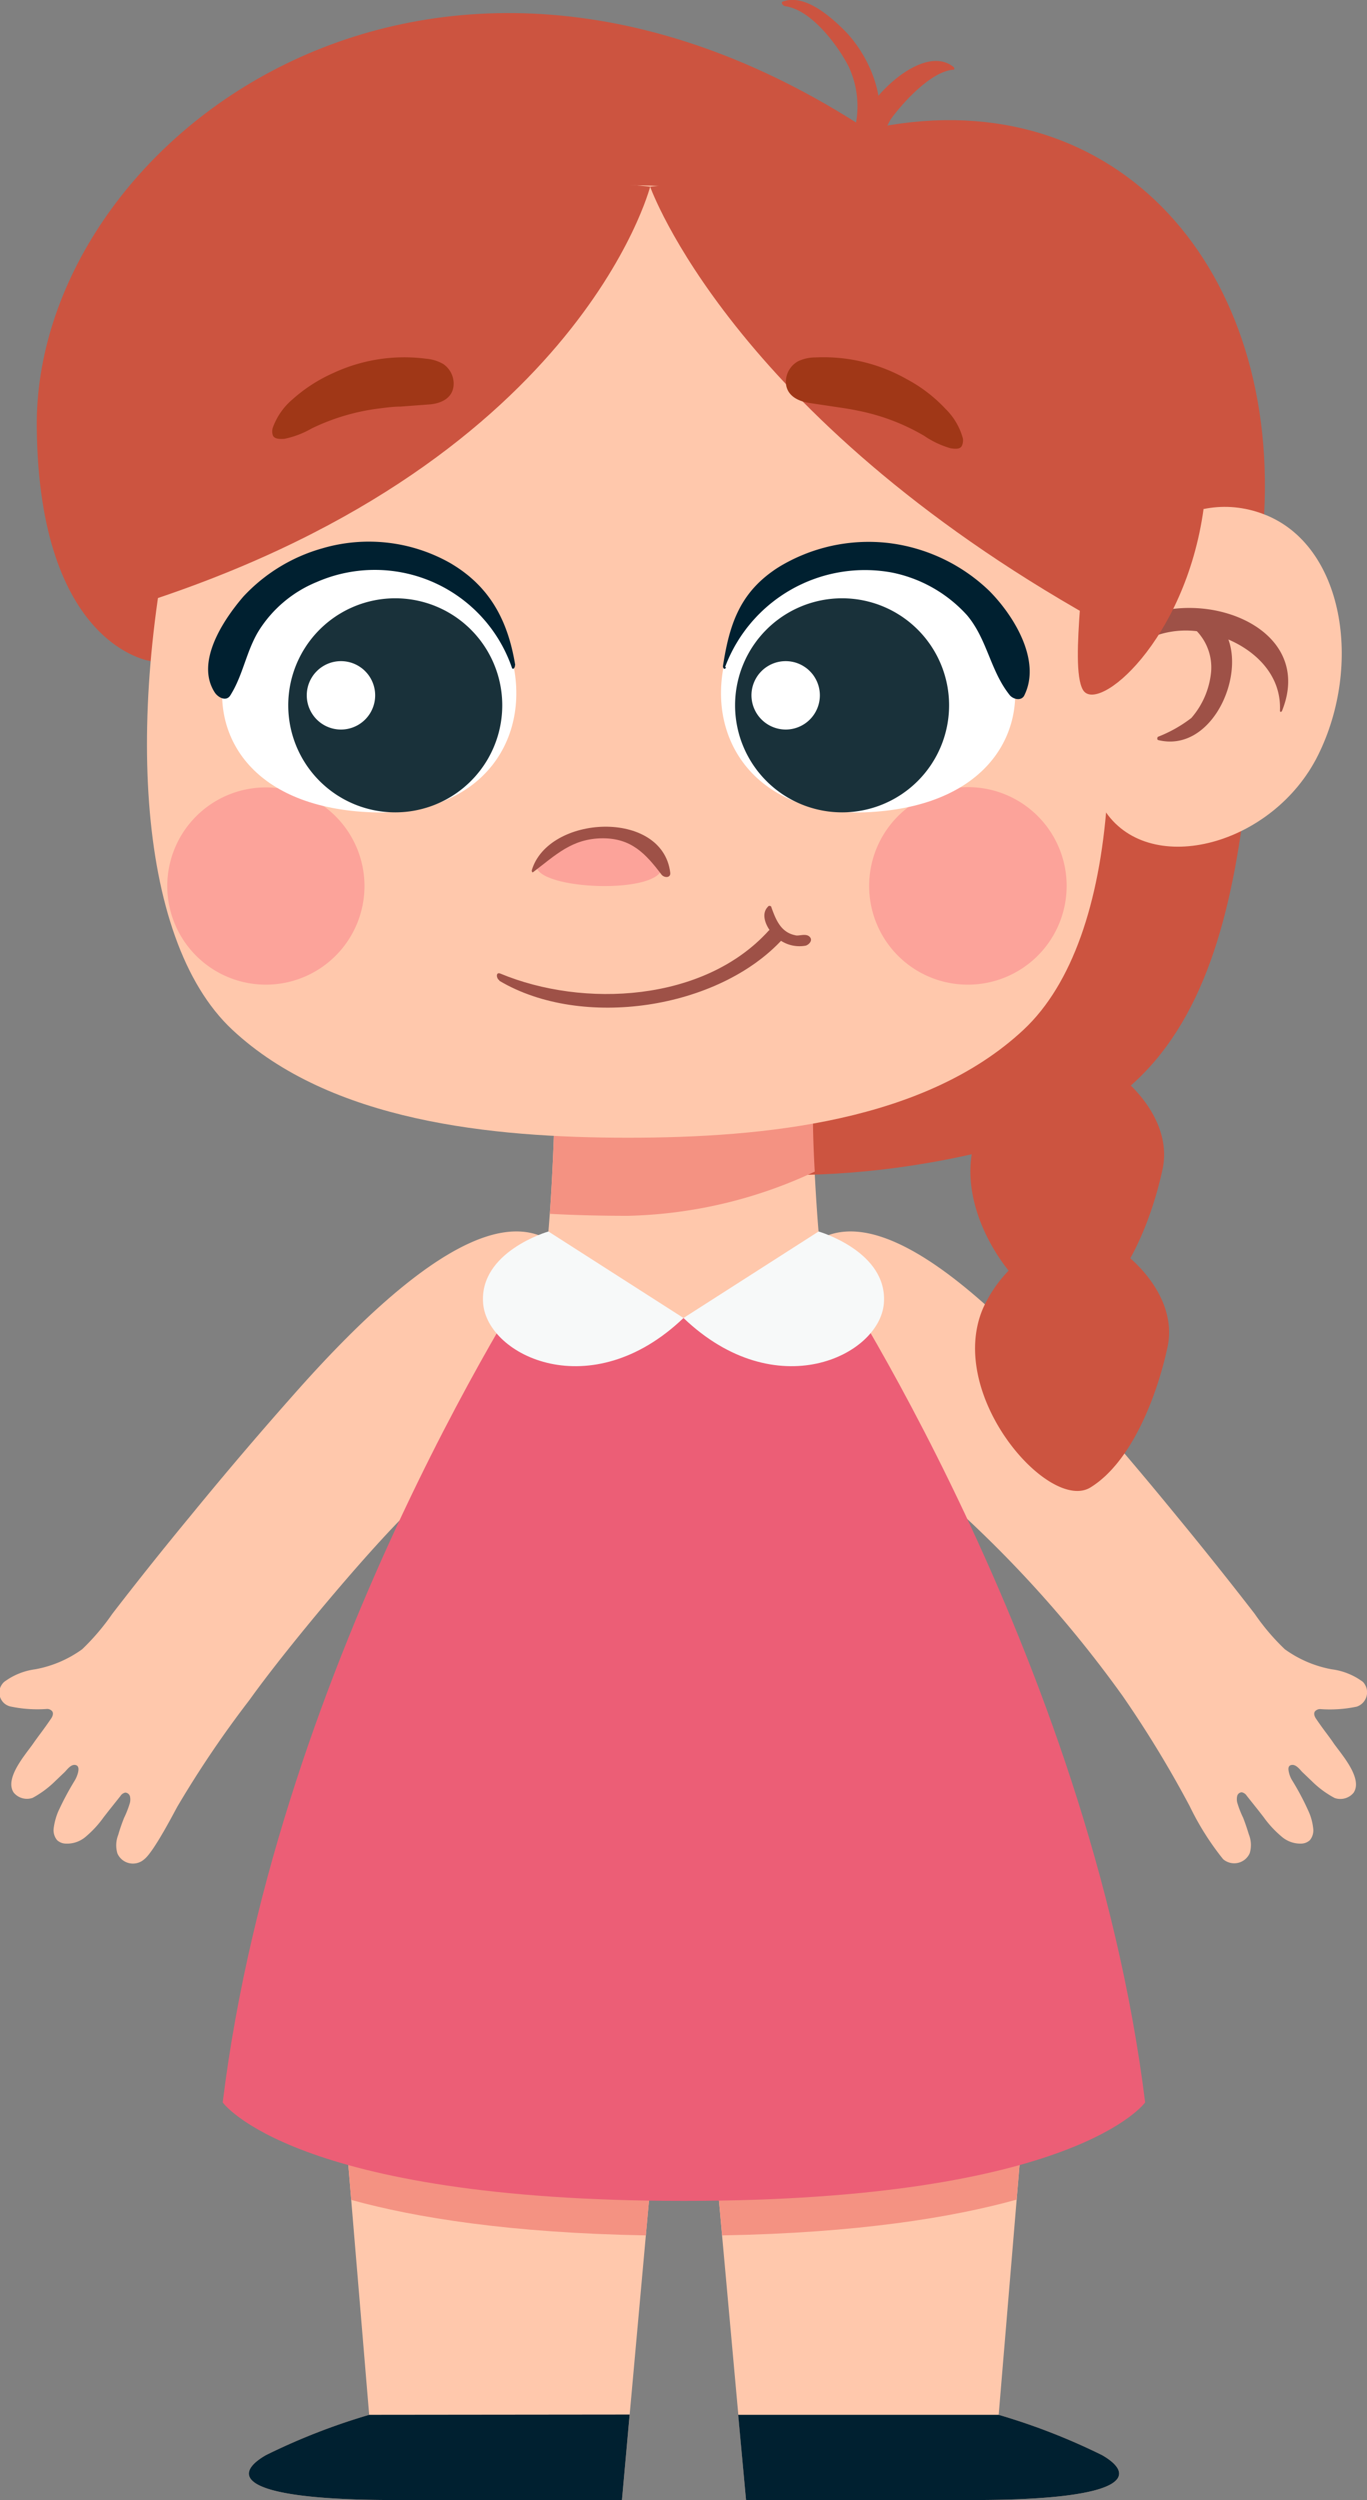
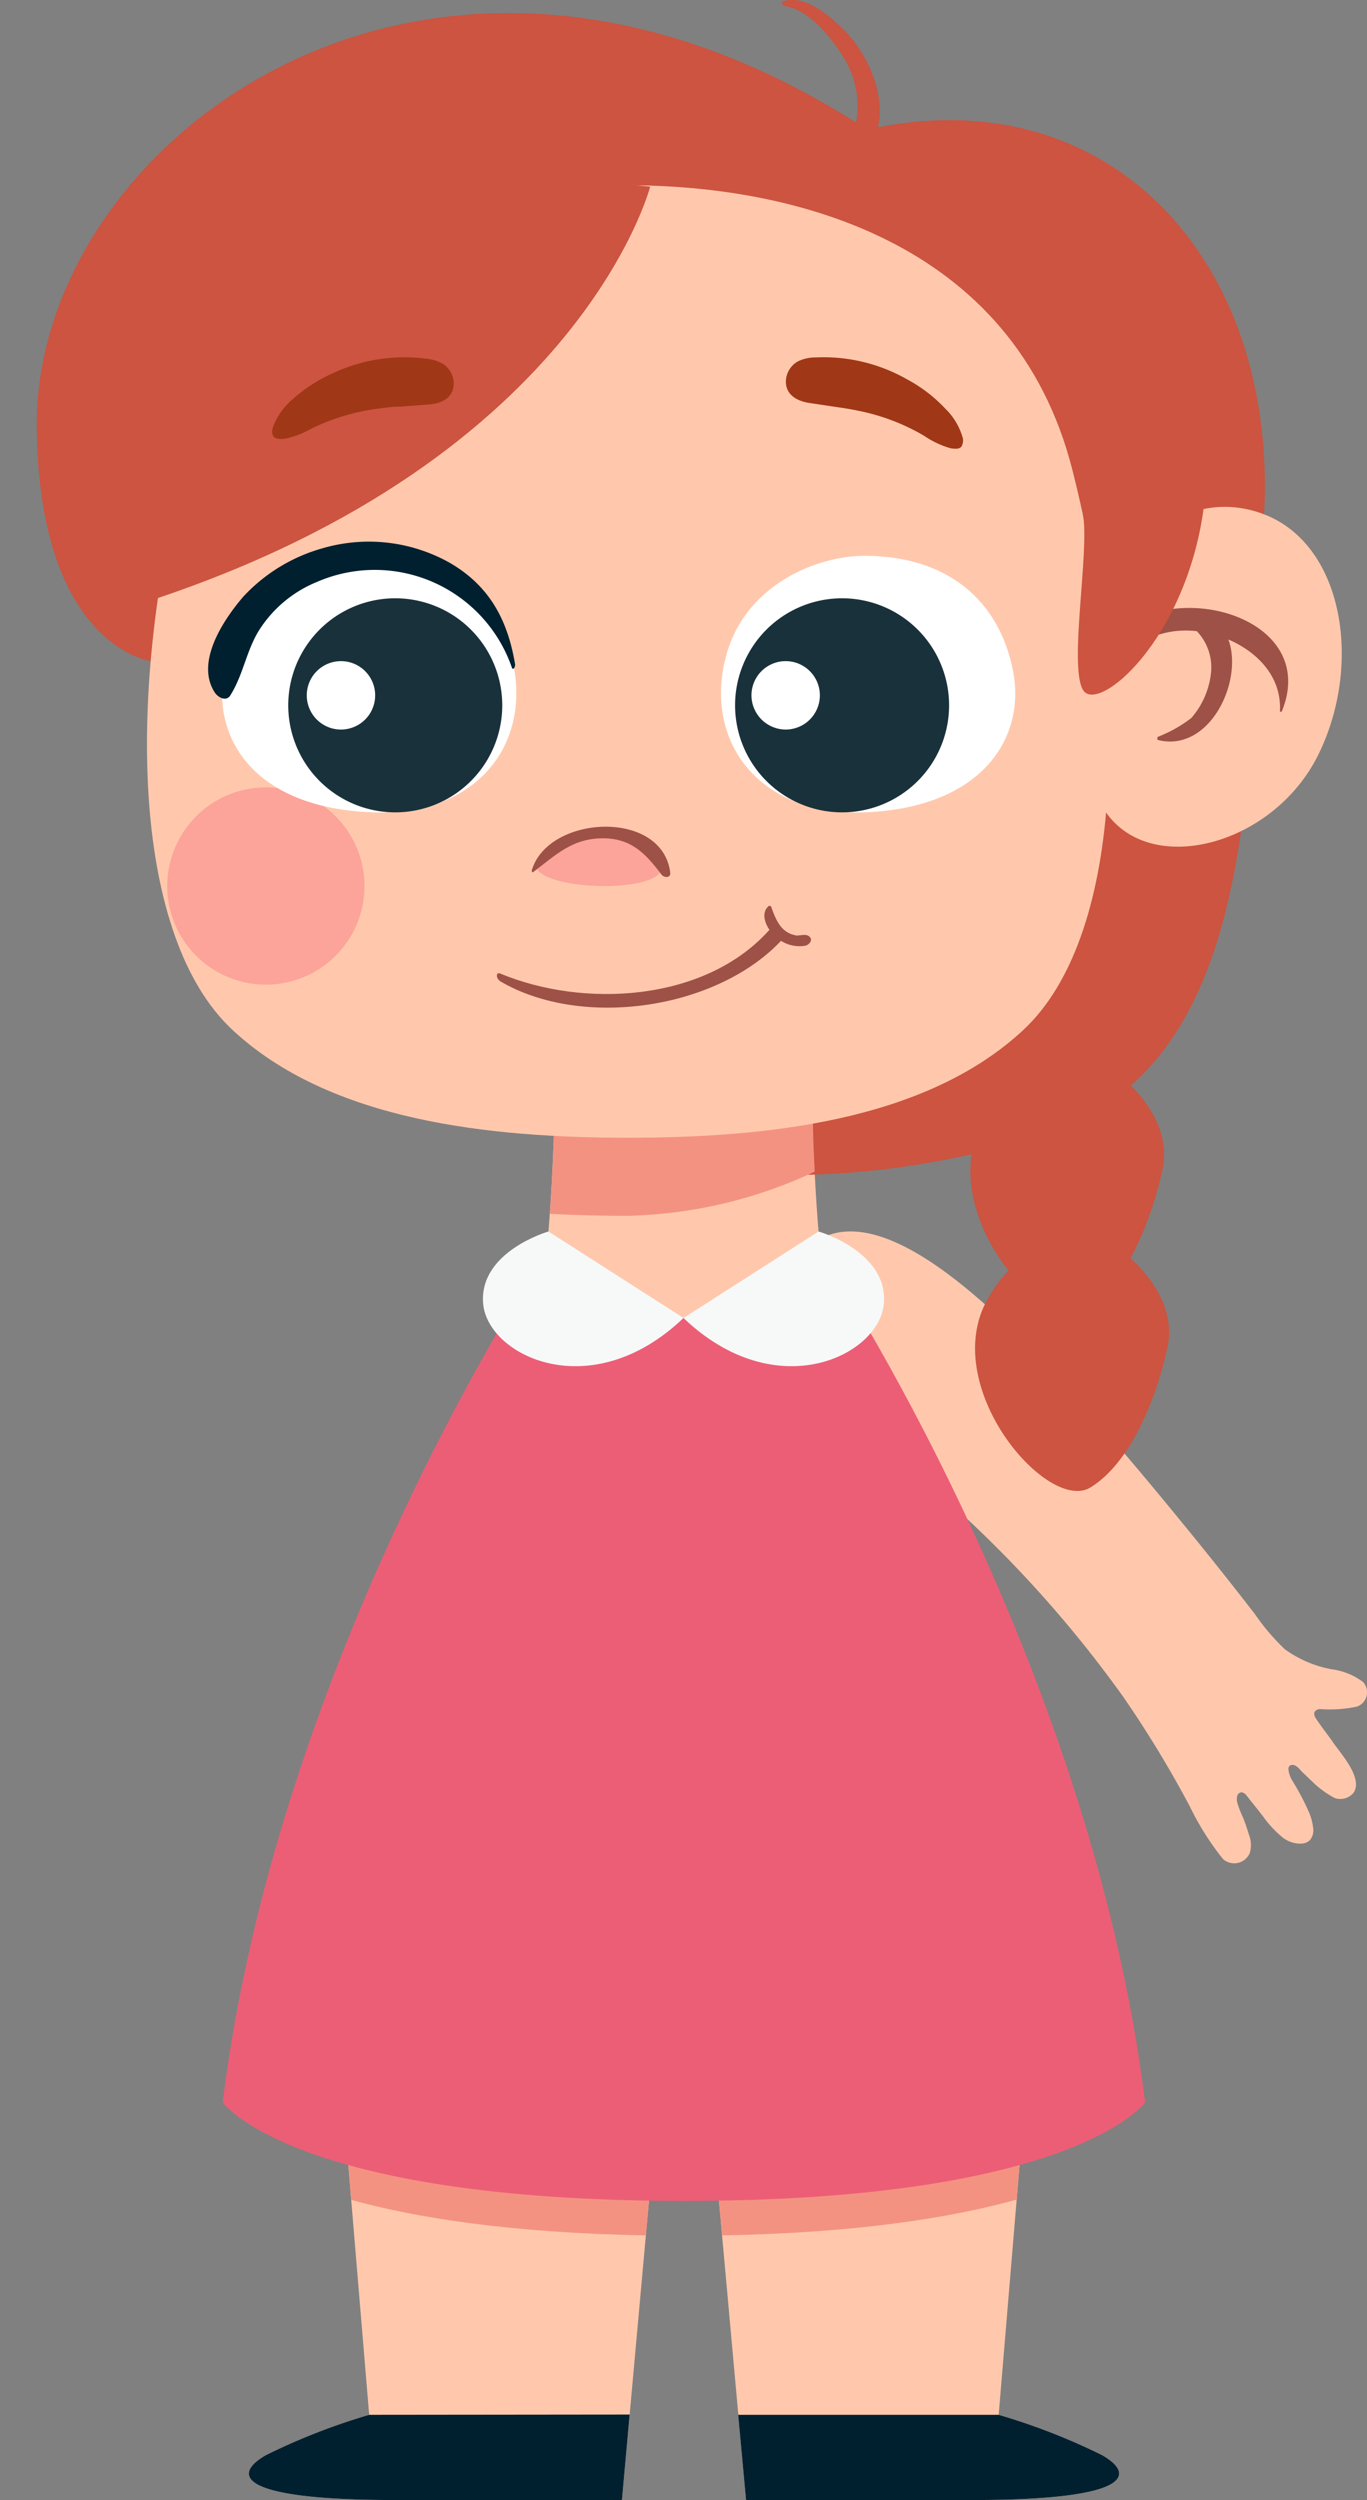
<svg xmlns="http://www.w3.org/2000/svg" viewBox="0 0 95.94 175.42">
  <rect x="0" y="0" width="95.94" height="175.42" fill="#808080" stroke="none" />
  <defs>
    <style>.cls-1{fill:#ffc8ac;}.cls-2{fill:#cc5440;}.cls-3{fill:#f49282;}.cls-4{fill:#ec5e76;}.cls-5{fill:#002030;}.cls-6{fill:#fca39a;}.cls-7{fill:#9e5147;}.cls-8{fill:#fff;}.cls-9{fill:#19313a;}.cls-10{fill:#a03717;}.cls-11{fill:#f7f9f9;}</style>
  </defs>
  <title>Ресурс 2</title>
  <g id="Слой_2" data-name="Слой 2">
    <g id="Objects">
      <g id="_Группа_" data-name="&lt;Группа&gt;">
        <g id="_Группа_2" data-name="&lt;Группа&gt;">
          <path id="_Контур_" data-name="&lt;Контур&gt;" class="cls-1" d="M66.69,107c-4-13-8.88-16.22-9.24-20.57C57.11,82.34,57,77.8,57,77.8H38.93s-.1,4.54-.44,8.61c-.36,4.35-5.26,7.52-9.24,20.57a171.3,171.3,0,0,0-5.94,31.36s9.62,3.2,24.66,3.2,24.66-3.2,24.66-3.2A171.3,171.3,0,0,0,66.69,107Z" />
          <path id="_Контур_2" data-name="&lt;Контур&gt;" class="cls-2" d="M10.58,46.39s-7.84-1-8-16.38C2.36,10,30-11.08,60.85,9.09c17-3.79,28.84,9.2,27.87,27C87.6,56.62,88,75.22,72.63,79.83s-26.14,1.73-26.14,1.73Z" />
          <g id="_Группа_3" data-name="&lt;Группа&gt;">
            <path id="_Контур_3" data-name="&lt;Контур&gt;" class="cls-2" d="M55.06.43c1.87.21,3.77,2.79,4.51,4.26A6.61,6.61,0,0,1,60,9a3,3,0,0,0,0,1.6c.09.35.65.28.81.06,2-2.54.47-6.47-1.51-8.49-1-1-2.82-2.63-4.36-2.06-.16.05,0,.29.13.31Z" />
          </g>
-           <path id="_Контур_4" data-name="&lt;Контур&gt;" class="cls-2" d="M66.91,4.69c-2.24-1.77-6.43,2.59-6.68,4.57,0,.31-.08.88.2,1.1.91.73,1.84-1.62,2.09-2,.84-1.16,2.82-3.35,4.38-3.47C67,4.92,67,4.75,66.91,4.69Z" />
-           <path id="_Контур_5" data-name="&lt;Контур&gt;" class="cls-1" d="M38.06,86.77c-2.9-1.26-7.9.4-17,10.58q-3.93,4.41-7.68,9-2.81,3.4-5.5,6.89a16.17,16.17,0,0,1-2.11,2.48,8.08,8.08,0,0,1-3.31,1.41A4.67,4.67,0,0,0,.31,118a1,1,0,0,0,.43,1.74,9.18,9.18,0,0,0,2.57.17.46.46,0,0,1,.35.16c.13.17,0,.42-.09.54-.55.81-.89,1.22-1.22,1.7-.53.77-2.06,2.46-1.39,3.47a1.21,1.21,0,0,0,1.33.37A7,7,0,0,0,3.85,125l.7-.67c.18-.19.43-.53.72-.49s.25.34.21.52a2.12,2.12,0,0,1-.25.6,20.34,20.34,0,0,0-1.15,2.16,4.59,4.59,0,0,0-.31,1.14,1.09,1.09,0,0,0,.24.86.92.92,0,0,0,.61.24A2,2,0,0,0,6,128.89a7.4,7.4,0,0,0,1.26-1.36c.39-.51.79-1,1.2-1.52a.53.53,0,0,1,.33-.23.36.36,0,0,1,.33.26,1,1,0,0,1,0,.45,6.71,6.71,0,0,1-.42,1.08c-.15.39-.29.78-.4,1.17a2,2,0,0,0-.06,1.31,1.19,1.19,0,0,0,1.87.42c.66-.49,2.1-3.28,2.34-3.71a73.77,73.77,0,0,1,5.06-7.48c2.77-3.88,9.24-11.55,11.76-13.78Z" />
          <path id="_Контур_6" data-name="&lt;Контур&gt;" class="cls-1" d="M57.88,86.77c2.89-1.26,7.89.4,17,10.58q3.93,4.41,7.68,9,2.8,3.4,5.5,6.89a15.63,15.63,0,0,0,2.11,2.48,8.09,8.09,0,0,0,3.3,1.41,4.67,4.67,0,0,1,2.18.88,1.06,1.06,0,0,1-.43,1.74,9.18,9.18,0,0,1-2.57.17.48.48,0,0,0-.36.16c-.13.17,0,.42.09.54.55.81.9,1.22,1.22,1.7.54.77,2.07,2.46,1.4,3.47a1.21,1.21,0,0,1-1.33.37A6.82,6.82,0,0,1,92.09,125l-.7-.67c-.18-.19-.43-.53-.73-.49s-.24.34-.2.52a1.86,1.86,0,0,0,.25.6,18.58,18.58,0,0,1,1.14,2.16,3.87,3.87,0,0,1,.31,1.14,1.08,1.08,0,0,1-.23.86.92.92,0,0,1-.61.24,2,2,0,0,1-1.37-.49,7.4,7.4,0,0,1-1.26-1.36c-.39-.51-.79-1-1.2-1.52a.53.53,0,0,0-.34-.23.34.34,0,0,0-.32.26,1,1,0,0,0,0,.45,6.71,6.71,0,0,0,.42,1.08c.15.39.28.78.4,1.17a2,2,0,0,1,.06,1.31,1.19,1.19,0,0,1-1.87.42,19.35,19.35,0,0,1-2.34-3.71A77.37,77.37,0,0,0,78.79,119a83.63,83.63,0,0,0-12.1-13.51Z" />
          <path id="_Контур_7" data-name="&lt;Контур&gt;" class="cls-2" d="M81.59,82.05c-.73,3.4-2.51,8.07-5.41,9.85S66,85.41,68.69,79.31A9.38,9.38,0,0,1,75.35,74C77.1,73.78,82.54,77.64,81.59,82.05Z" />
          <path id="_Контур_8" data-name="&lt;Контур&gt;" class="cls-2" d="M81.94,94.52c-.73,3.4-2.51,8.07-5.41,9.85S66.36,97.88,69,91.78a9.36,9.36,0,0,1,6.65-5.29C77.45,86.25,82.89,90.11,81.94,94.52Z" />
          <path id="_Контур_9" data-name="&lt;Контур&gt;" class="cls-3" d="M57.07,77.8H38.93s-.08,3.67-.34,7.37c1.85.1,3.69.14,5.48.14a32.48,32.48,0,0,0,13.11-3.1C57,78.87,57.07,77.8,57.07,77.8Z" />
          <path id="_Контур_10" data-name="&lt;Контур&gt;" class="cls-1" d="M23.31,138.34l2.6,31.1a44.76,44.76,0,0,0-7.25,2.83c-2.46,1.42-1.86,3.15,9.08,3.15H43.65L47,138.34Z" />
-           <path id="_Контур_11" data-name="&lt;Контур&gt;" class="cls-1" d="M72.69,138.34l-2.6,31.1a44.74,44.74,0,0,1,7.26,2.83c2.46,1.42,1.86,3.15-9.09,3.15H52.36L49,138.34Z" />
+           <path id="_Контур_11" data-name="&lt;Контур&gt;" class="cls-1" d="M72.69,138.34l-2.6,31.1a44.74,44.74,0,0,1,7.26,2.83c2.46,1.42,1.86,3.15-9.09,3.15H52.36L49,138.34" />
          <path id="_Контур_12" data-name="&lt;Контур&gt;" class="cls-3" d="M46.78,140.79H23.52l1.13,13.57c4.52,1.25,11.14,2.32,20.68,2.49Z" />
          <path id="_Контур_13" data-name="&lt;Контур&gt;" class="cls-3" d="M49.22,140.79l1.46,16.06c9.55-.17,16.16-1.26,20.67-2.51l1.14-13.55Z" />
          <path id="_Контур_14" data-name="&lt;Контур&gt;" class="cls-4" d="M57.88,88.26,48,92.5l-9.91-4.24s-18.58,27.8-22.46,59.26c0,0,4.9,6.91,32.37,6.91s32.37-6.91,32.37-6.91C76.46,116.06,57.88,88.26,57.88,88.26Z" />
          <path id="_Контур_15" data-name="&lt;Контур&gt;" class="cls-5" d="M52.36,175.42h15.9c10.95,0,11.55-1.73,9.09-3.15a44.74,44.74,0,0,0-7.26-2.83H51.81Z" />
          <path id="_Контур_16" data-name="&lt;Контур&gt;" class="cls-5" d="M25.91,169.44a44.76,44.76,0,0,0-7.25,2.83c-2.46,1.42-1.86,3.15,9.08,3.15H43.65l.54-6Z" />
          <path id="_Контур_17" data-name="&lt;Контур&gt;" class="cls-1" d="M44.07,79.83c9.63,0,20.87-1.14,27.76-7.57S79.4,49.32,75.27,33s-20-20-31.2-20S17,16.74,12.87,33,9.43,65.84,16.31,72.26,34.43,79.83,44.07,79.83Z" />
          <path id="_Контур_18" data-name="&lt;Контур&gt;" class="cls-6" d="M11.74,62.16a6.92,6.92,0,1,1,6.92,6.93A6.92,6.92,0,0,1,11.74,62.16Z" />
-           <path id="_Контур_19" data-name="&lt;Контур&gt;" class="cls-6" d="M61,62.16a6.93,6.93,0,1,1,6.93,6.93A6.92,6.92,0,0,1,61,62.16Z" />
-           <path id="_Контур_20" data-name="&lt;Контур&gt;" class="cls-2" d="M45.63,13.1s5.64,16,31.16,30.33C76.79,43.43,82,29,72.2,20S45.63,13.1,45.63,13.1Z" />
          <path id="_Контур_21" data-name="&lt;Контур&gt;" class="cls-2" d="M45.63,13.1S40.55,32.87,8.92,42.66c0,0,.33-13.64,10.14-22.68S45.63,13.1,45.63,13.1Z" />
          <path id="_Контур_22" data-name="&lt;Контур&gt;" class="cls-6" d="M42.41,58.47c-2.51-.09-4.79,1.51-4.77,2.26,0,1.74,9,2.1,8.85,0C46.44,59.55,44.57,58.54,42.41,58.47Z" />
          <g id="_Группа_4" data-name="&lt;Группа&gt;">
            <path id="_Контур_23" data-name="&lt;Контур&gt;" class="cls-7" d="M37.41,61.2C39,60,40.14,58.83,42.3,58.82c2,0,3,1.06,4.12,2.54.19.25.67.26.62-.13-.55-4.48-8.57-4.06-9.72-.16,0,0,0,.18.09.13Z" />
          </g>
          <g id="_Группа_5" data-name="&lt;Группа&gt;">
            <path id="_Контур_24" data-name="&lt;Контур&gt;" class="cls-7" d="M35.05,68.82c5.79,3.44,15.38,2,19.89-2.94.48-.53-.56-1-1-.57-4.53,5-13,5.43-18.83,3-.33-.13-.28.35-.07.47Z" />
          </g>
          <g id="_Группа_6" data-name="&lt;Группа&gt;">
            <path id="_Контур_25" data-name="&lt;Контур&gt;" class="cls-7" d="M53.88,63.64c-.56.58,0,1.61.48,2a2.41,2.41,0,0,0,2.2.71c.25-.09.52-.4.24-.64s-.75,0-1-.09c-1-.21-1.34-1.07-1.66-1.95,0-.1-.15-.15-.23-.07Z" />
          </g>
          <g id="_Группа_7" data-name="&lt;Группа&gt;">
            <path id="_Контур_26" data-name="&lt;Контур&gt;" class="cls-8" d="M60.67,39c-3.33,0-8.23,2-9.64,6.78C49.3,51.6,52.87,57.25,60.67,57,69,56.68,72,51.71,71.1,47.09,70.14,42.15,66.51,39,60.67,39Z" />
            <g id="_Группа_8" data-name="&lt;Группа&gt;">
-               <path id="_Контур_27" data-name="&lt;Контур&gt;" class="cls-5" d="M50.89,46.8a10.48,10.48,0,0,1,11.69-6.63,9.67,9.67,0,0,1,5.29,3c1.43,1.7,1.63,3.91,3,5.61.22.27.77.43,1,.05,1.25-2.44-.7-5.62-2.44-7.37a12.33,12.33,0,0,0-7.08-3.36,12.13,12.13,0,0,0-7.71,1.7c-2.67,1.7-3.44,3.92-3.9,6.94,0,.18.15.28.21.08Z" />
-             </g>
+               </g>
            <path id="_Контур_28" data-name="&lt;Контур&gt;" class="cls-9" d="M51.59,49.48A7.51,7.51,0,1,1,59.1,57,7.51,7.51,0,0,1,51.59,49.48Z" />
            <path id="_Контур_29" data-name="&lt;Контур&gt;" class="cls-8" d="M52.74,48.79a2.4,2.4,0,1,1,2.4,2.4A2.41,2.41,0,0,1,52.74,48.79Z" />
          </g>
          <g id="_Группа_9" data-name="&lt;Группа&gt;">
            <path id="_Контур_30" data-name="&lt;Контур&gt;" class="cls-8" d="M26.17,39c3.33,0,8.23,2,9.64,6.78C37.53,51.6,34,57.25,26.17,57c-8.37-.29-11.32-5.26-10.43-9.88C16.7,42.15,20.33,39,26.17,39Z" />
            <g id="_Группа_10" data-name="&lt;Группа&gt;">
              <path id="_Контур_31" data-name="&lt;Контур&gt;" class="cls-5" d="M36.16,46.67c-.51-3.13-1.79-5.57-4.63-7.2a11.59,11.59,0,0,0-8.89-1,12,12,0,0,0-5.56,3.39c-1.42,1.65-3.39,4.62-2,6.74.23.34.79.65,1.08.2.9-1.42,1.12-3.1,2-4.54a8.69,8.69,0,0,1,4.09-3.43,10.18,10.18,0,0,1,13.67,6c.07.23.24,0,.22-.15Z" />
            </g>
            <path id="_Контур_32" data-name="&lt;Контур&gt;" class="cls-9" d="M35.25,49.48A7.51,7.51,0,1,0,27.74,57,7.51,7.51,0,0,0,35.25,49.48Z" />
            <path id="_Контур_33" data-name="&lt;Контур&gt;" class="cls-8" d="M26.33,48.79a2.4,2.4,0,1,0-2.39,2.4A2.4,2.4,0,0,0,26.33,48.79Z" />
          </g>
          <g id="_Группа_11" data-name="&lt;Группа&gt;">
            <path id="_Контур_34" data-name="&lt;Контур&gt;" class="cls-10" d="M67.52,31.25a.89.89,0,0,0,.06-.48,4.6,4.6,0,0,0-1.23-2.09,10.41,10.41,0,0,0-2.72-2.08,11.85,11.85,0,0,0-6.4-1.52,2.82,2.82,0,0,0-1.22.27,1.66,1.66,0,0,0-.85,1.31c-.07,1,.73,1.47,1.61,1.61l2,.3c.49.07,1,.15,1.46.25a14.78,14.78,0,0,1,4.63,1.76,6.46,6.46,0,0,0,1.84.87C67,31.5,67.41,31.55,67.52,31.25Z" />
          </g>
          <g id="_Группа_12" data-name="&lt;Группа&gt;">
            <path id="_Контур_35" data-name="&lt;Контур&gt;" class="cls-10" d="M19.14,30.52a.91.91,0,0,1,0-.49,4.66,4.66,0,0,1,1.38-2,10.94,10.94,0,0,1,2.88-1.86,11.81,11.81,0,0,1,6.5-1,2.89,2.89,0,0,1,1.19.36,1.67,1.67,0,0,1,.75,1.38c0,1-.85,1.41-1.74,1.47l-2,.15c-.49,0-1,.07-1.48.13a15.15,15.15,0,0,0-4.74,1.4,6.45,6.45,0,0,1-1.91.73C19.7,30.81,19.23,30.83,19.14,30.52Z" />
          </g>
          <path id="_Контур_36" data-name="&lt;Контур&gt;" class="cls-1" d="M77.11,42.44c1.12-3.53,6-8.51,11.61-6.35S95.64,46.69,92.5,53s-11.69,8.57-14.88,4Z" />
          <path id="_Контур_37" data-name="&lt;Контур&gt;" class="cls-7" d="M76.8,46.86c-.07.21.21.66.46.5,1.06-.7,1.82-1.71,2.92-2.34A6.34,6.34,0,0,1,84,44.29a3.69,3.69,0,0,1,1,2.84,5.74,5.74,0,0,1-1.39,3.25,9.45,9.45,0,0,1-2.32,1.31c-.06,0-.12.21,0,.24,3.61.88,6-4.15,4.92-7.06,2,.86,3.73,2.57,3.62,5,0,.12.12.09.15,0C93,42.34,79.14,39.7,76.8,46.86Z" />
          <path id="_Контур_38" data-name="&lt;Контур&gt;" class="cls-2" d="M84.47,35.72C83.18,45,77,50.15,76,48.4s.49-9.83,0-12.31l8.48-.37" />
          <path id="_Контур_39" data-name="&lt;Контур&gt;" class="cls-11" d="M38.49,86.41s-4.9,1.41-4.58,5.07,7.57,7.2,14.06,1Z" />
          <path id="_Контур_40" data-name="&lt;Контур&gt;" class="cls-11" d="M57.45,86.41s4.9,1.41,4.58,5.07-7.57,7.2-14.06,1Z" />
        </g>
      </g>
    </g>
  </g>
</svg>